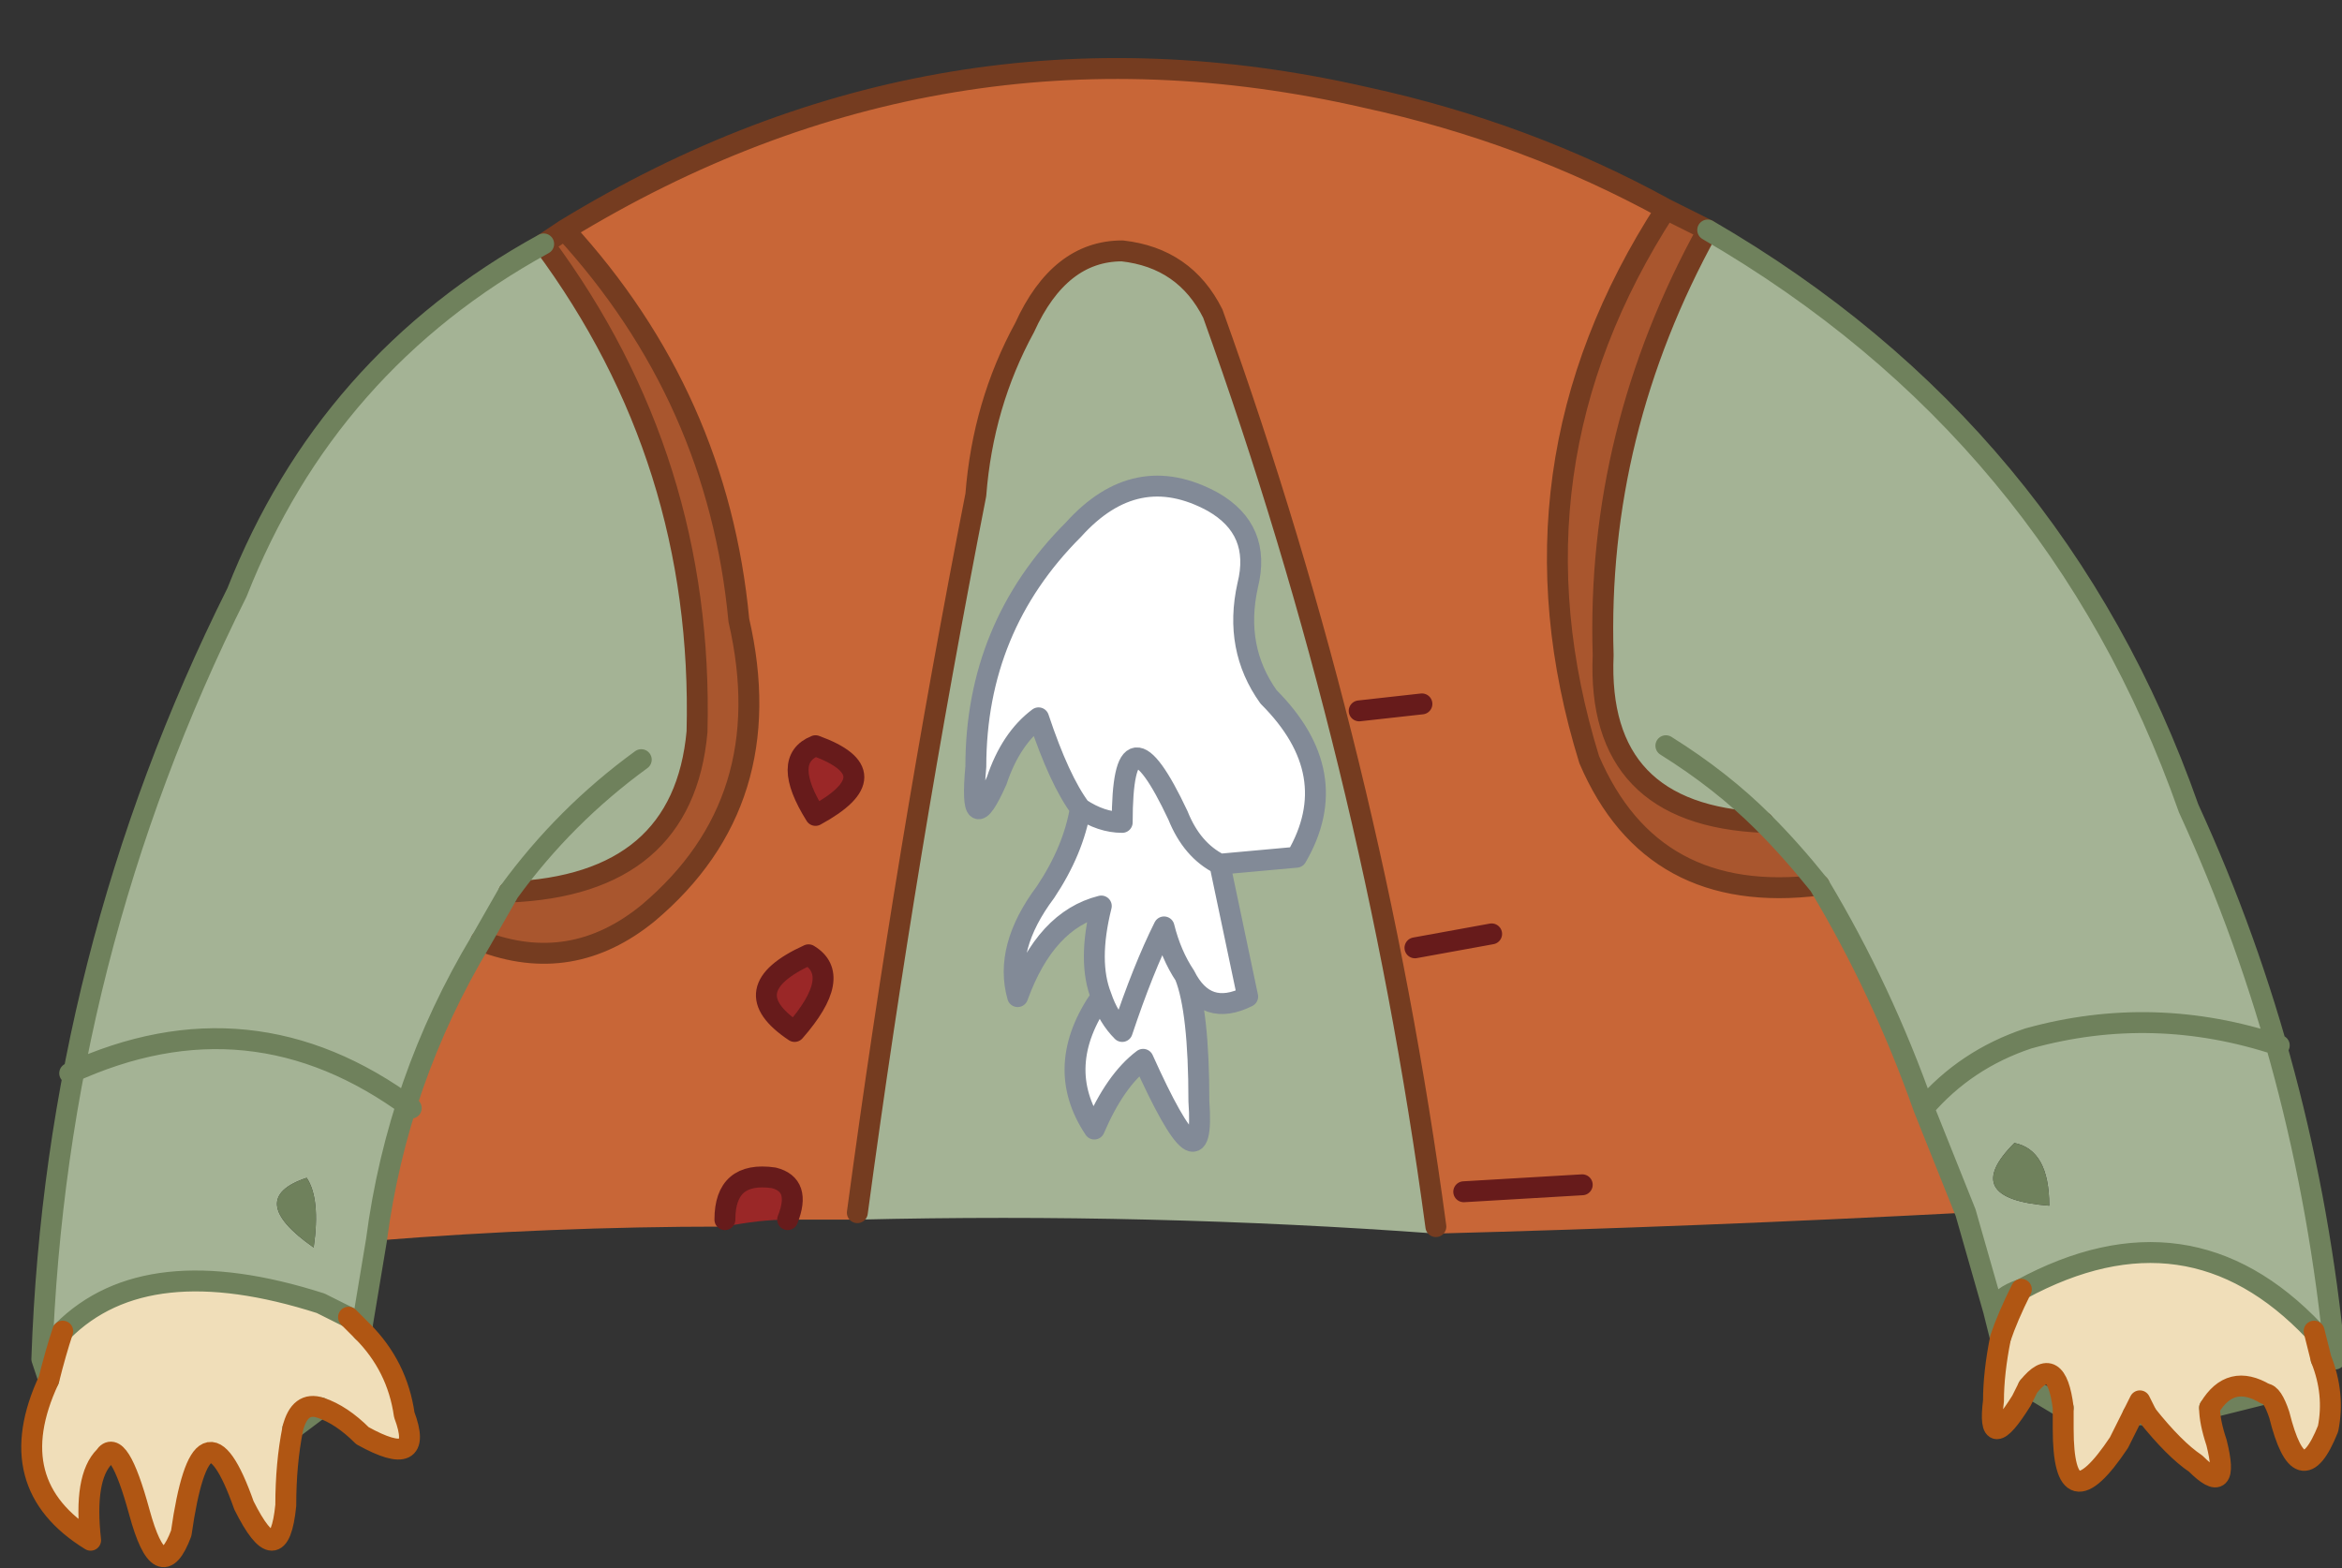
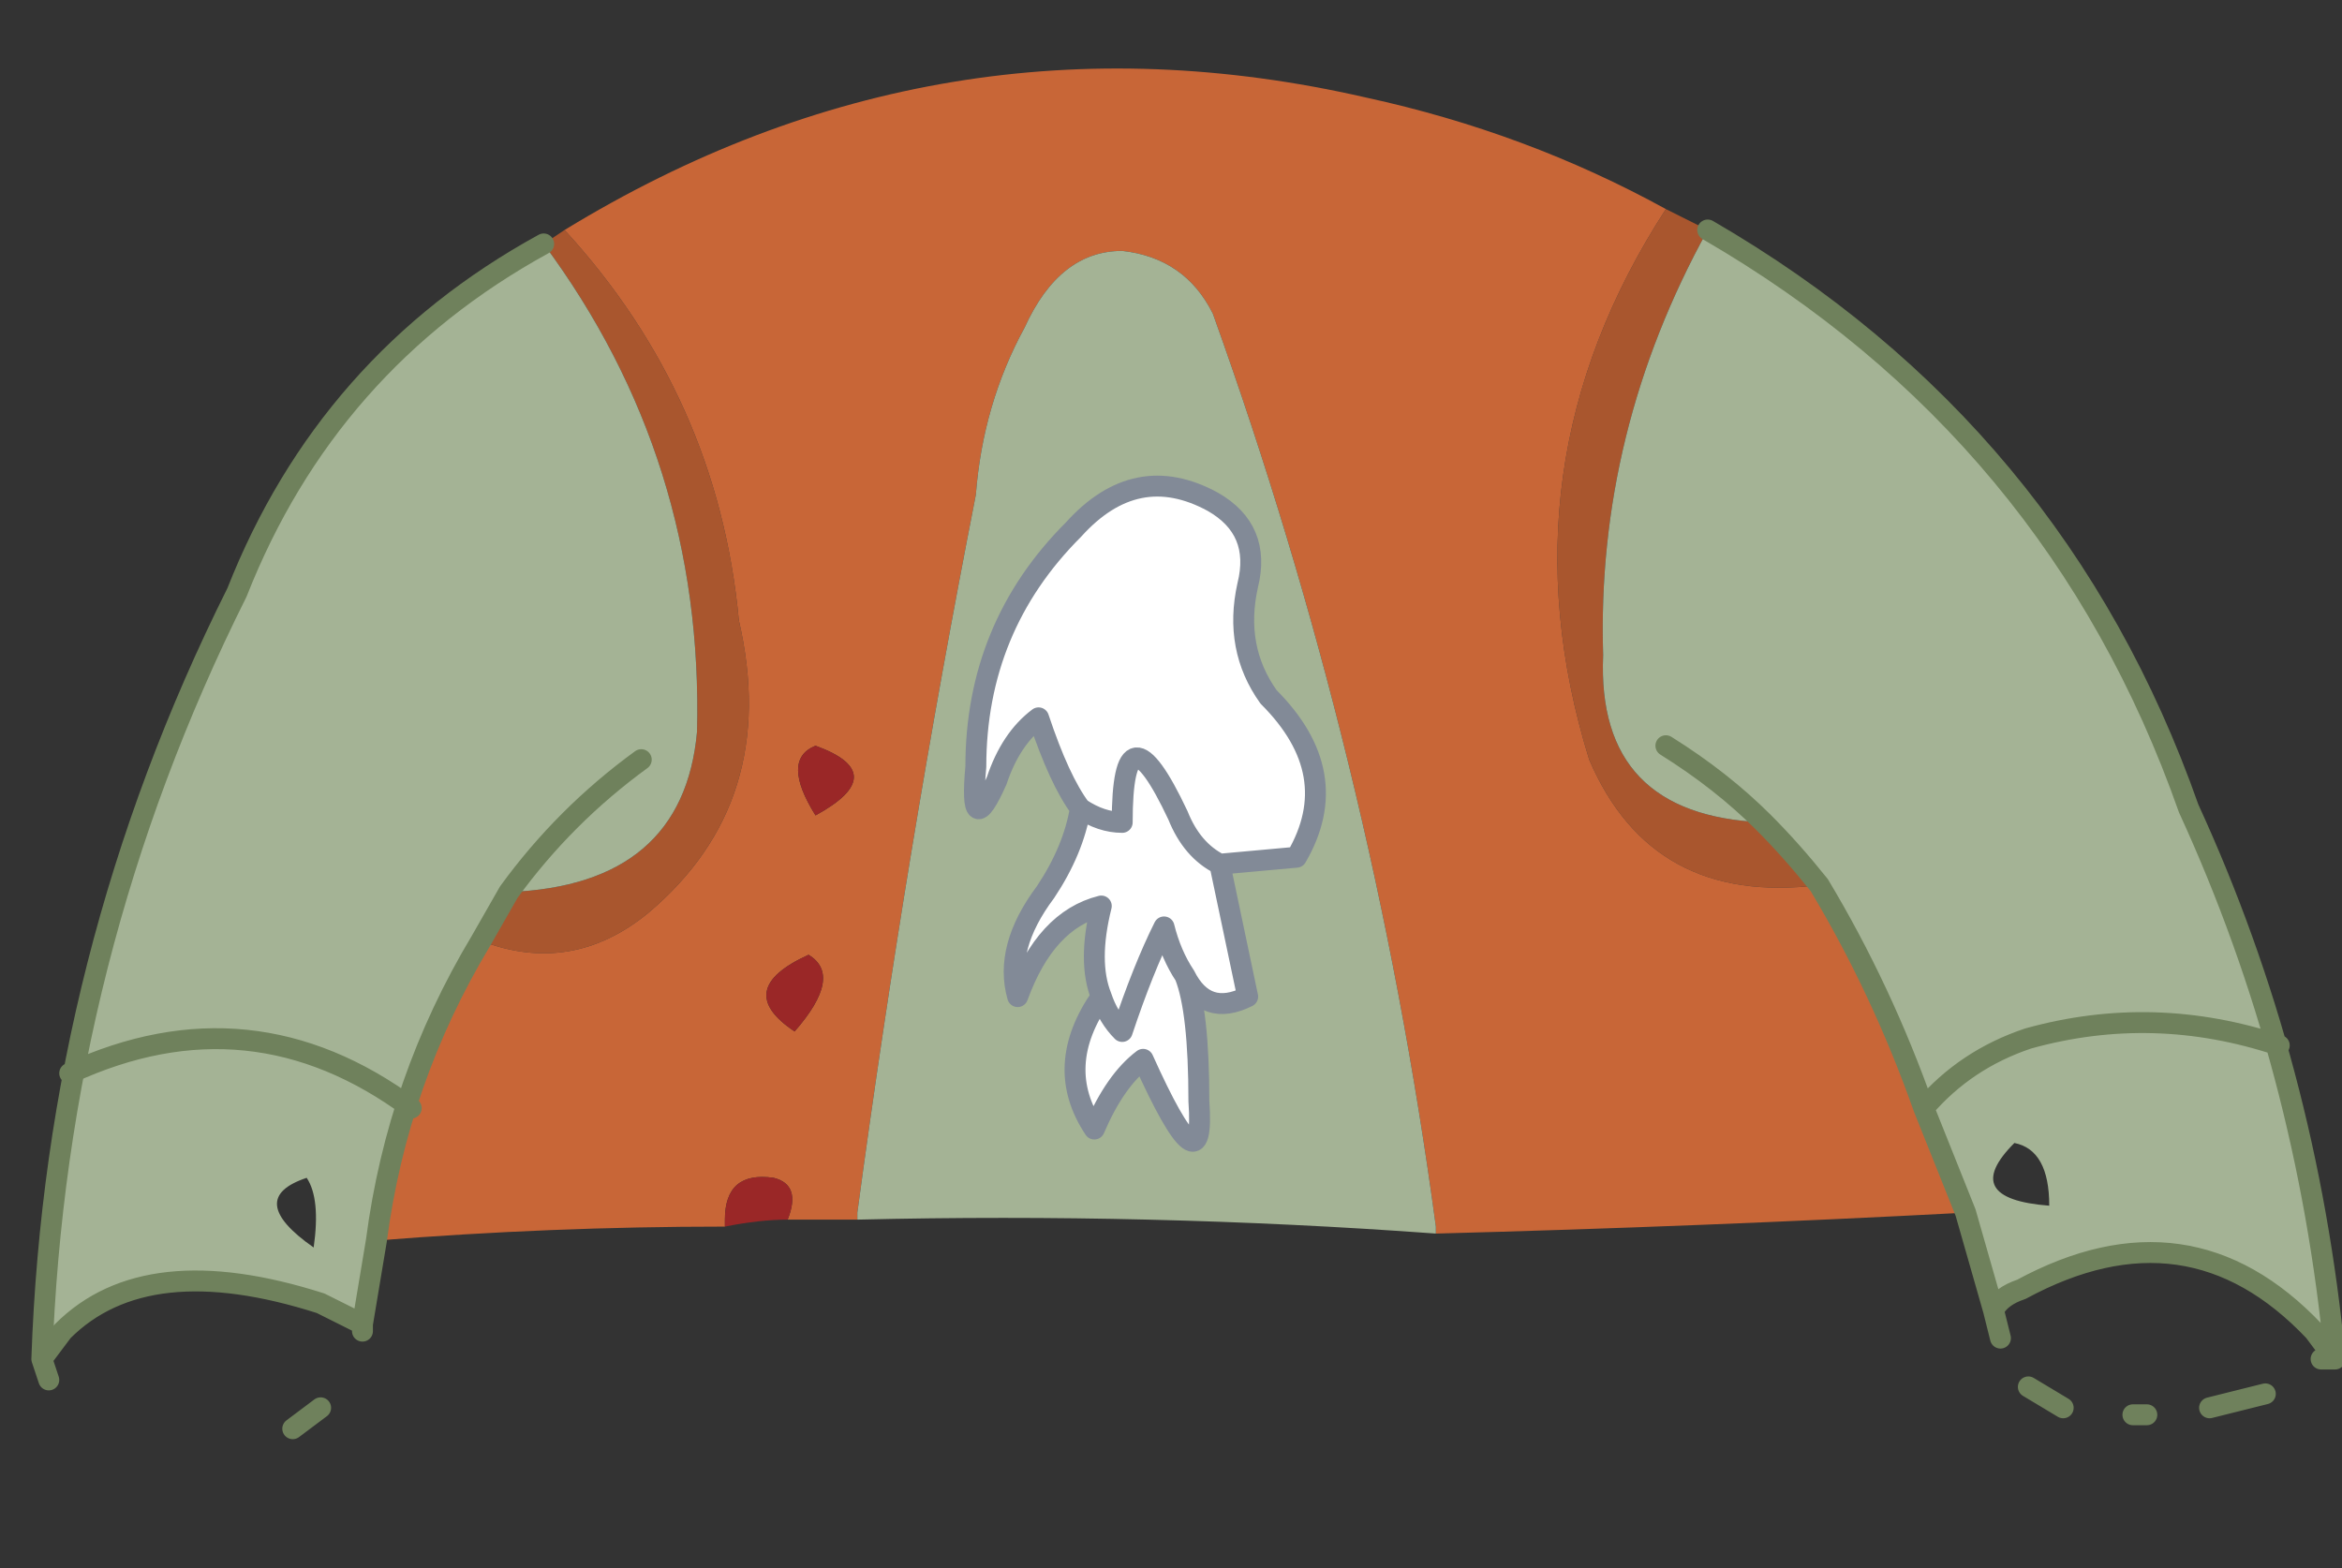
<svg xmlns="http://www.w3.org/2000/svg" height="11.25px" width="16.8px">
  <rect width="100%" height="100%" fill="#333333" stroke="none" />
  <g transform="matrix(1.0, 0.0, 0.0, 1.0, 8.5, 5.85)">
    <path d="M3.45 -4.35 L3.75 -4.2 Q2.95 -2.75 3.0 -1.15 2.95 0.0 4.15 0.05 4.35 0.25 4.55 0.5 3.35 0.65 2.9 -0.4 2.25 -2.5 3.45 -4.35 M-4.6 -4.1 L-4.45 -4.2 Q-3.35 -3.0 -3.2 -1.4 -2.9 -0.1 -3.85 0.7 -4.4 1.15 -5.05 0.9 L-4.85 0.55 Q-3.6 0.5 -3.5 -0.6 -3.45 -2.55 -4.6 -4.1" fill="#a9562e" fill-rule="evenodd" stroke="none" />
    <path d="M5.6 2.85 Q3.7 2.95 1.8 3.0 L1.8 2.95 Q1.35 -0.4 0.2 -3.6 0.0 -4.0 -0.45 -4.05 -0.9 -4.05 -1.15 -3.5 -1.45 -2.95 -1.5 -2.3 -2.0 0.25 -2.35 2.85 L-2.35 2.9 -2.85 2.9 Q-2.75 2.65 -2.95 2.6 -3.3 2.55 -3.3 2.9 L-3.3 2.95 Q-4.55 2.95 -5.8 3.05 -5.65 1.9 -5.05 0.9 -4.4 1.15 -3.85 0.7 -2.9 -0.1 -3.2 -1.4 -3.35 -3.0 -4.45 -4.2 -1.75 -5.85 1.3 -5.15 2.45 -4.9 3.45 -4.35 2.25 -2.5 2.9 -0.4 3.35 0.65 4.55 0.5 5.0 1.25 5.3 2.1 L5.6 2.85 M1.7 -0.8 L1.25 -0.75 1.7 -0.8 M2.85 2.65 L2.0 2.7 2.85 2.65 M2.2 0.85 L1.65 0.95 2.2 0.85 M-2.65 0.0 Q-2.1 -0.3 -2.65 -0.5 -2.9 -0.4 -2.65 0.0 M-2.8 1.55 Q-2.45 1.15 -2.7 1.0 -3.25 1.25 -2.8 1.55" fill="#c86637" fill-rule="evenodd" stroke="none" />
    <path d="M3.75 -4.2 Q6.25 -2.75 7.2 -0.05 8.05 1.8 8.25 3.9 L8.1 3.7 Q7.2 2.75 6.0 3.4 5.85 3.45 5.8 3.55 L5.6 2.85 5.3 2.1 Q5.6 1.75 6.05 1.6 6.95 1.35 7.85 1.65 6.95 1.35 6.05 1.6 5.6 1.75 5.3 2.1 5.0 1.25 4.55 0.5 4.35 0.25 4.15 0.05 2.95 0.0 3.0 -1.15 2.95 -2.75 3.75 -4.2 M1.8 3.0 Q-0.25 2.85 -2.35 2.9 L-2.35 2.85 Q-2.0 0.25 -1.5 -2.3 -1.45 -2.95 -1.15 -3.5 -0.9 -4.05 -0.45 -4.05 0.0 -4.0 0.2 -3.6 1.35 -0.4 1.8 2.95 L1.8 3.0 M-5.8 3.05 L-5.9 3.65 -6.0 3.6 -6.2 3.5 Q-7.45 3.1 -8.05 3.7 L-8.2 3.9 Q-8.1 1.0 -6.8 -1.6 -6.15 -3.25 -4.6 -4.1 -3.45 -2.55 -3.5 -0.6 -3.6 0.5 -4.85 0.55 L-5.05 0.9 Q-5.65 1.9 -5.8 3.05 M0.25 0.35 L0.8 0.3 Q1.15 -0.3 0.6 -0.85 0.35 -1.2 0.45 -1.65 0.55 -2.05 0.2 -2.25 -0.35 -2.55 -0.8 -2.05 -1.5 -1.35 -1.5 -0.35 -1.55 0.2 -1.35 -0.25 -1.25 -0.55 -1.05 -0.7 -0.9 -0.25 -0.75 -0.05 -0.8 0.25 -1.0 0.55 -1.3 0.95 -1.2 1.3 -1.0 0.75 -0.6 0.65 -0.7 1.05 -0.6 1.3 -0.95 1.8 -0.65 2.25 -0.5 1.9 -0.3 1.75 0.15 2.75 0.1 2.05 0.1 1.4 0.0 1.15 0.15 1.45 0.45 1.3 L0.25 0.35 M6.2 2.8 Q6.2 2.4 5.95 2.35 5.55 2.75 6.2 2.8 M3.45 -0.5 Q3.85 -0.25 4.15 0.05 3.85 -0.25 3.45 -0.5 M-5.55 2.1 Q-6.7 1.25 -8.0 1.85 -6.7 1.25 -5.55 2.1 M-6.3 2.6 Q-6.75 2.75 -6.25 3.1 -6.2 2.75 -6.3 2.6 M-3.9 -0.4 Q-4.45 0.0 -4.85 0.55 -4.45 0.0 -3.9 -0.4" fill="#a4b395" fill-rule="evenodd" stroke="none" />
    <path d="M-0.75 -0.05 Q-0.9 -0.25 -1.05 -0.7 -1.25 -0.55 -1.35 -0.25 -1.55 0.2 -1.5 -0.35 -1.5 -1.35 -0.8 -2.05 -0.35 -2.55 0.2 -2.25 0.55 -2.05 0.45 -1.65 0.35 -1.2 0.6 -0.85 1.15 -0.3 0.8 0.3 L0.25 0.35 Q0.05 0.25 -0.05 0.0 -0.45 -0.85 -0.45 0.05 -0.6 0.05 -0.75 -0.05 -0.6 0.05 -0.45 0.05 -0.45 -0.85 -0.05 0.0 0.05 0.25 0.25 0.35 L0.45 1.3 Q0.15 1.45 0.0 1.15 0.1 1.4 0.1 2.05 0.15 2.75 -0.3 1.75 -0.5 1.9 -0.65 2.25 -0.95 1.8 -0.6 1.3 -0.7 1.05 -0.6 0.65 -1.0 0.75 -1.2 1.3 -1.3 0.95 -1.0 0.55 -0.8 0.25 -0.75 -0.05 M0.0 1.15 Q-0.1 1.0 -0.15 0.8 -0.3 1.1 -0.45 1.55 -0.55 1.45 -0.6 1.3 -0.55 1.45 -0.45 1.55 -0.3 1.1 -0.15 0.8 -0.1 1.0 0.0 1.15" fill="#ffffff" fill-rule="evenodd" stroke="none" />
    <path d="M-2.85 2.9 Q-3.05 2.9 -3.3 2.95 L-3.3 2.9 Q-3.3 2.55 -2.95 2.6 -2.75 2.65 -2.85 2.9 M-2.65 0.0 Q-2.9 -0.4 -2.65 -0.5 -2.1 -0.3 -2.65 0.0 M-2.8 1.55 Q-3.25 1.25 -2.7 1.0 -2.45 1.15 -2.8 1.55" fill="#9a2727" fill-rule="evenodd" stroke="none" />
-     <path d="M8.15 3.9 Q8.25 4.15 8.2 4.4 8.0 4.9 7.85 4.3 7.8 4.15 7.75 4.15 7.5 4.0 7.35 4.25 7.35 4.35 7.4 4.5 7.5 4.9 7.25 4.65 7.1 4.55 6.9 4.3 L6.85 4.2 6.8 4.3 6.7 4.5 Q6.3 5.1 6.3 4.4 L6.3 4.25 Q6.25 3.85 6.05 4.1 L6.0 4.2 Q5.75 4.6 5.8 4.2 5.8 4.0 5.85 3.75 5.9 3.6 6.0 3.4 7.2 2.75 8.1 3.7 L8.15 3.9 M-5.9 3.7 Q-5.65 3.95 -5.6 4.3 -5.45 4.7 -5.9 4.45 -6.05 4.3 -6.2 4.25 -6.35 4.2 -6.4 4.4 -6.45 4.65 -6.45 4.95 -6.5 5.45 -6.75 4.95 -7.05 4.1 -7.2 5.15 -7.35 5.55 -7.5 5.0 -7.65 4.45 -7.75 4.6 -7.9 4.75 -7.85 5.2 -8.5 4.8 -8.15 4.05 -8.1 3.85 -8.05 3.7 -7.45 3.1 -6.2 3.5 L-6.0 3.6 -5.9 3.7" fill="#f0deb9" fill-rule="evenodd" stroke="none" />
-     <path d="M6.2 2.8 Q5.55 2.75 5.95 2.35 6.2 2.4 6.2 2.8 M-6.3 2.6 Q-6.2 2.75 -6.25 3.1 -6.75 2.75 -6.3 2.6" fill="#6f815c" fill-rule="evenodd" stroke="none" />
-     <path d="M3.45 -4.35 L3.75 -4.2 Q2.95 -2.75 3.0 -1.15 2.95 0.0 4.15 0.05 M-4.6 -4.1 L-4.45 -4.2 Q-1.75 -5.85 1.3 -5.15 2.45 -4.9 3.45 -4.35 2.25 -2.5 2.9 -0.4 3.35 0.65 4.55 0.5 M-2.35 2.85 Q-2.0 0.25 -1.5 -2.3 -1.45 -2.95 -1.15 -3.5 -0.9 -4.05 -0.45 -4.05 0.0 -4.0 0.2 -3.6 1.35 -0.4 1.8 2.95 M-4.6 -4.1 Q-3.45 -2.55 -3.5 -0.6 -3.6 0.5 -4.85 0.55 M-5.05 0.9 Q-4.4 1.15 -3.85 0.7 -2.9 -0.1 -3.2 -1.4 -3.35 -3.0 -4.45 -4.2" fill="none" stroke="#753c20" stroke-linecap="round" stroke-linejoin="round" stroke-width="0.15" />
    <path d="M3.75 -4.2 Q6.25 -2.75 7.2 -0.05 8.05 1.8 8.25 3.9 L8.15 3.9 M7.75 4.15 L7.35 4.25 M6.9 4.3 L6.8 4.3 M6.3 4.25 L6.05 4.1 M5.85 3.75 L5.8 3.55 5.6 2.85 5.3 2.1 Q5.6 1.75 6.05 1.6 6.95 1.35 7.85 1.65 M-5.8 3.05 L-5.9 3.65 -5.9 3.7 M-6.2 4.25 L-6.4 4.4 M-8.15 4.05 L-8.2 3.9 Q-8.1 1.0 -6.8 -1.6 -6.15 -3.25 -4.6 -4.1 M4.55 0.5 Q4.35 0.25 4.15 0.05 3.85 -0.25 3.45 -0.5 M6.0 3.4 Q5.85 3.45 5.8 3.55 M8.1 3.7 Q7.2 2.75 6.0 3.4 M8.1 3.7 L8.25 3.9 M4.55 0.5 Q5.0 1.25 5.3 2.1 M-4.85 0.55 L-5.05 0.9 Q-5.65 1.9 -5.8 3.05 M-8.0 1.85 Q-6.7 1.25 -5.55 2.1 M-8.05 3.7 L-8.2 3.9 M-8.05 3.7 Q-7.45 3.1 -6.2 3.5 L-6.0 3.6 -5.9 3.65 M-4.85 0.55 Q-4.45 0.0 -3.9 -0.4" fill="none" stroke="#6f815c" stroke-linecap="round" stroke-linejoin="round" stroke-width="0.15" />
-     <path d="M1.25 -0.75 L1.7 -0.8 M1.65 0.95 L2.2 0.85 M2.0 2.7 L2.85 2.65 M-2.65 0.0 Q-2.1 -0.3 -2.65 -0.5 -2.9 -0.4 -2.65 0.0 M-3.3 2.9 Q-3.3 2.55 -2.95 2.6 -2.75 2.65 -2.85 2.9 M-2.8 1.55 Q-2.45 1.15 -2.7 1.0 -3.25 1.25 -2.8 1.55" fill="none" stroke="#671b1b" stroke-linecap="round" stroke-linejoin="round" stroke-width="0.15" />
-     <path d="M8.15 3.9 Q8.25 4.15 8.2 4.4 8.0 4.9 7.85 4.3 7.8 4.15 7.75 4.15 7.5 4.0 7.35 4.25 7.35 4.35 7.4 4.5 7.5 4.9 7.25 4.65 7.1 4.55 6.9 4.3 L6.85 4.2 6.8 4.3 6.7 4.5 Q6.3 5.1 6.3 4.4 L6.3 4.25 Q6.25 3.85 6.05 4.1 L6.0 4.2 Q5.75 4.6 5.8 4.2 5.8 4.0 5.85 3.75 5.9 3.6 6.0 3.4 M-5.9 3.7 Q-5.65 3.95 -5.6 4.3 -5.45 4.7 -5.9 4.45 -6.05 4.3 -6.2 4.25 -6.35 4.2 -6.4 4.4 -6.45 4.65 -6.45 4.95 -6.5 5.45 -6.75 4.95 -7.05 4.1 -7.2 5.15 -7.35 5.55 -7.5 5.0 -7.65 4.45 -7.75 4.6 -7.9 4.75 -7.85 5.2 -8.5 4.8 -8.15 4.05 -8.1 3.85 -8.05 3.7 M8.15 3.9 L8.1 3.7 M-6.0 3.6 L-5.9 3.7" fill="none" stroke="#b05613" stroke-linecap="round" stroke-linejoin="round" stroke-width="0.15" />
    <path d="M0.25 0.35 L0.8 0.3 Q1.15 -0.3 0.6 -0.85 0.35 -1.2 0.45 -1.65 0.55 -2.05 0.2 -2.25 -0.35 -2.55 -0.8 -2.05 -1.5 -1.35 -1.5 -0.35 -1.55 0.2 -1.35 -0.25 -1.25 -0.55 -1.05 -0.7 -0.9 -0.25 -0.75 -0.05 -0.6 0.05 -0.45 0.05 -0.45 -0.85 -0.05 0.0 0.05 0.25 0.25 0.35 L0.45 1.3 Q0.15 1.45 0.0 1.15 0.1 1.4 0.1 2.05 0.15 2.75 -0.3 1.75 -0.5 1.9 -0.65 2.25 -0.95 1.8 -0.6 1.3 -0.7 1.05 -0.6 0.65 -1.0 0.75 -1.2 1.3 -1.3 0.95 -1.0 0.55 -0.8 0.25 -0.75 -0.05 M-0.6 1.3 Q-0.55 1.45 -0.45 1.55 -0.3 1.1 -0.15 0.8 -0.1 1.0 0.0 1.15" fill="none" stroke="#828a97" stroke-linecap="round" stroke-linejoin="round" stroke-width="0.15" />
  </g>
</svg>